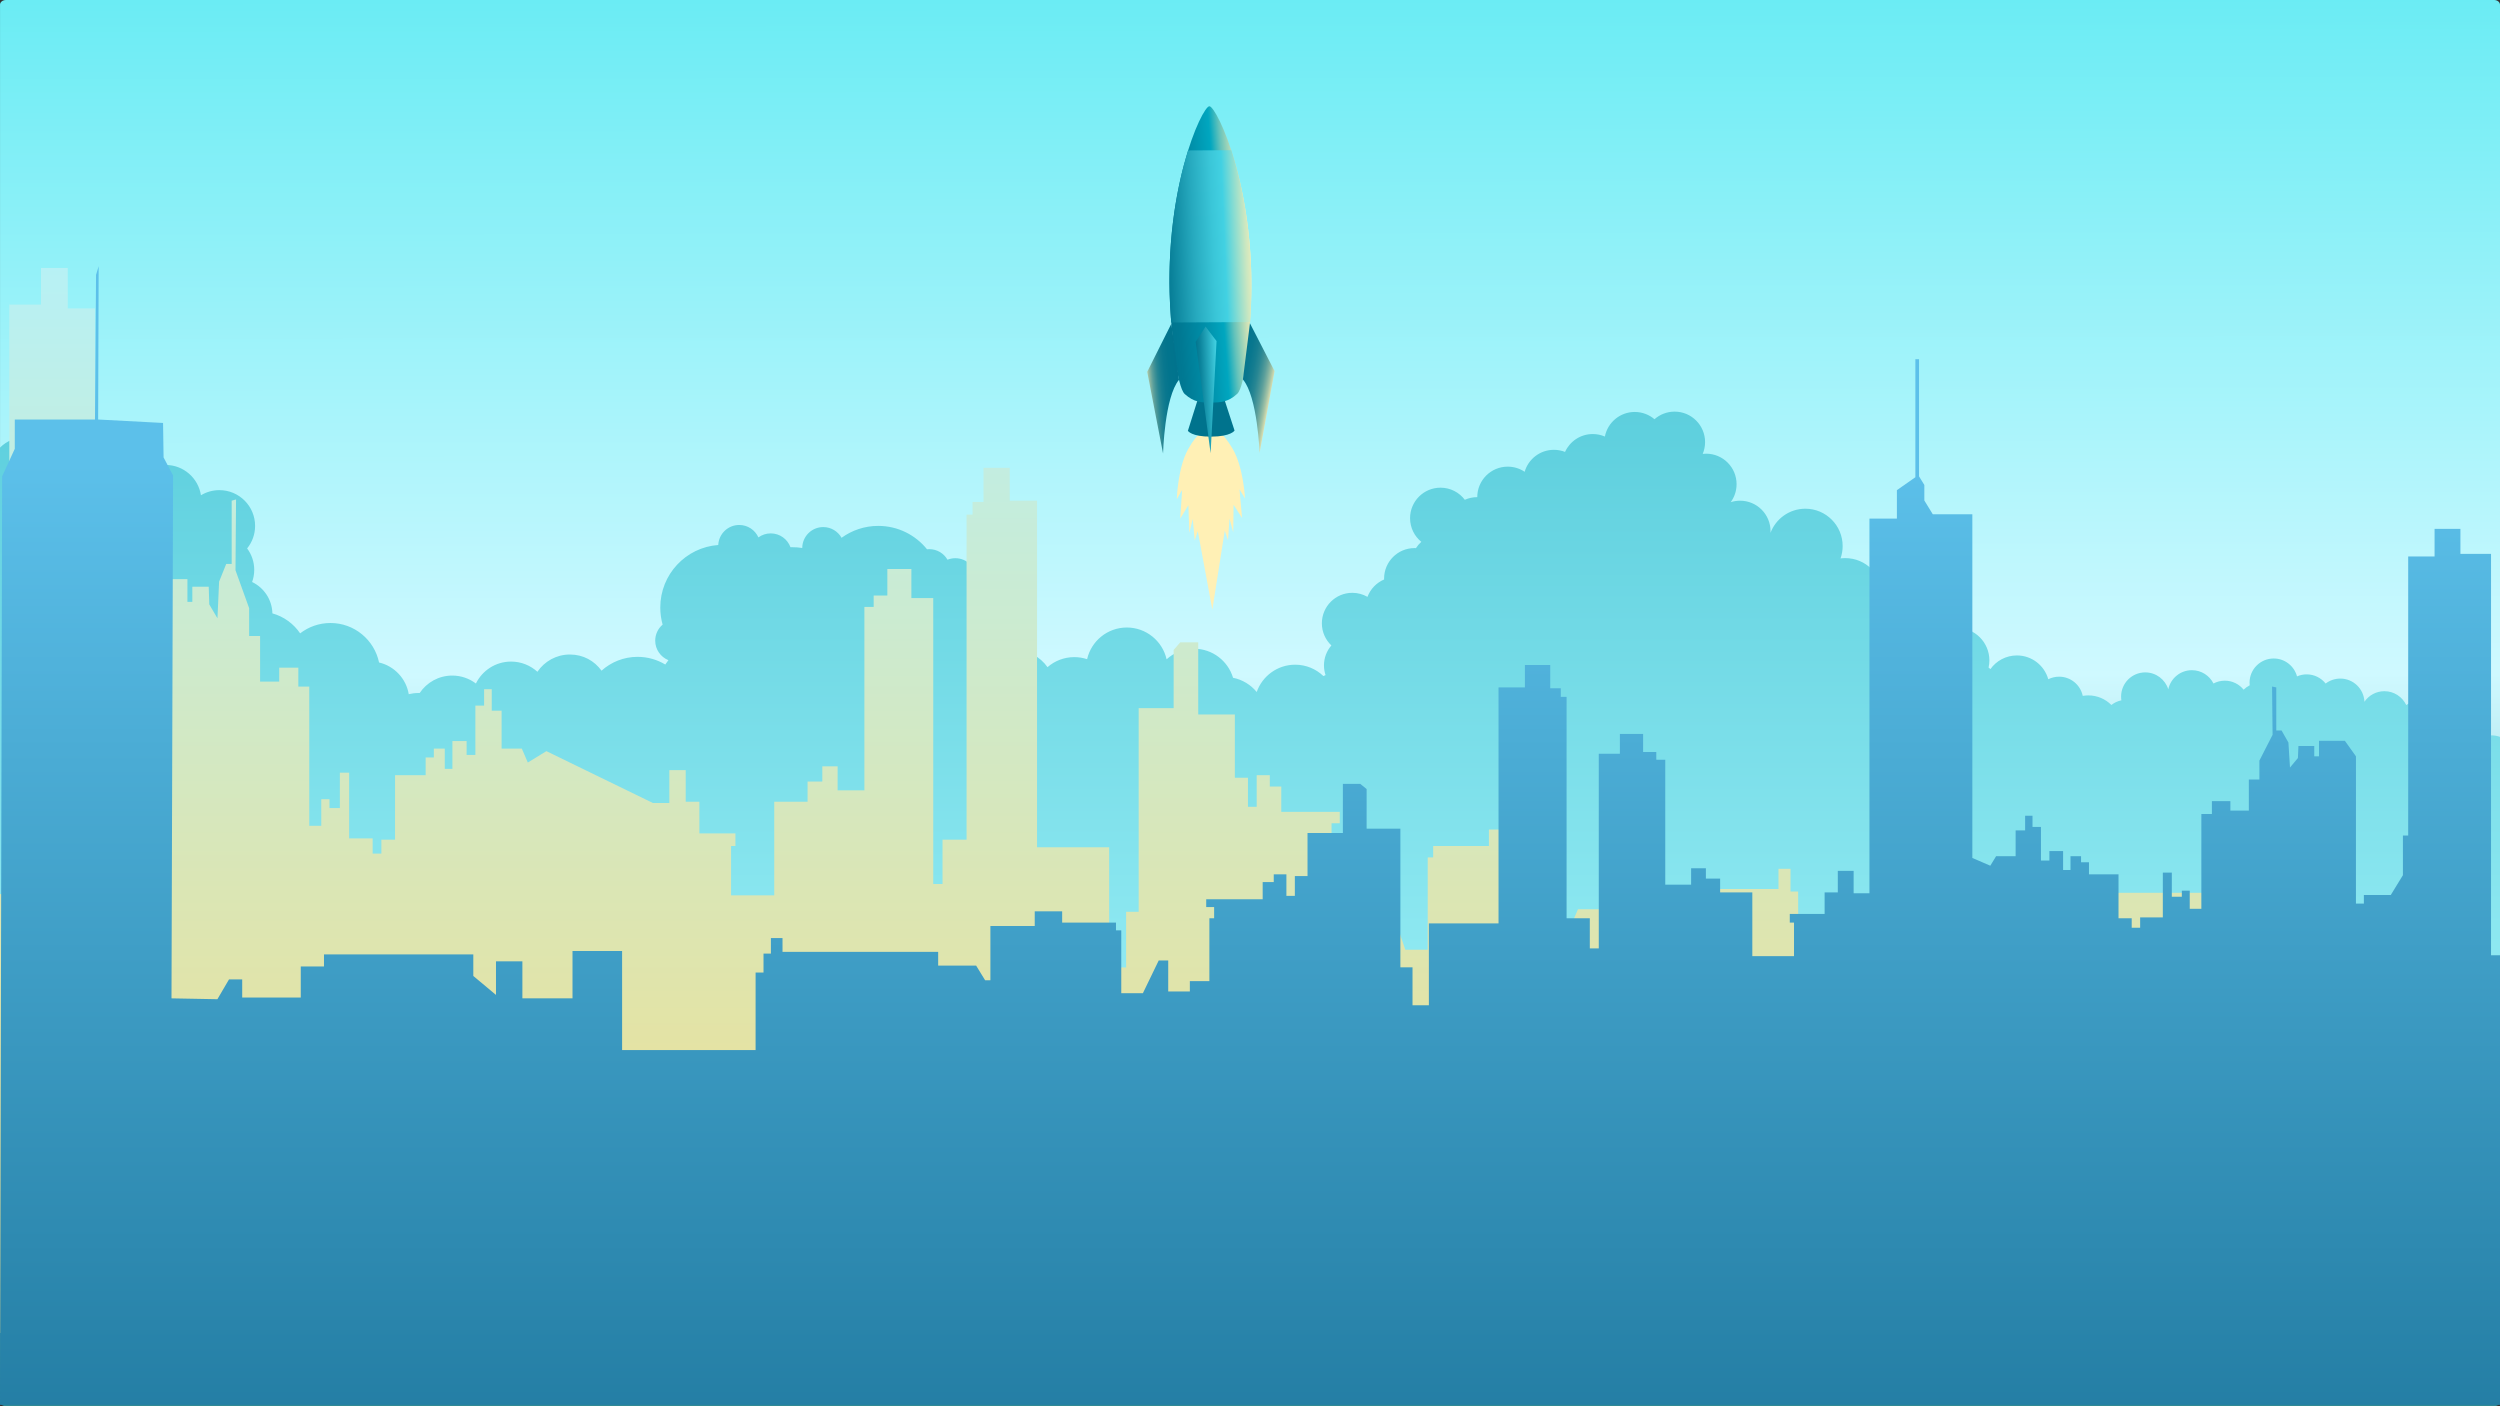
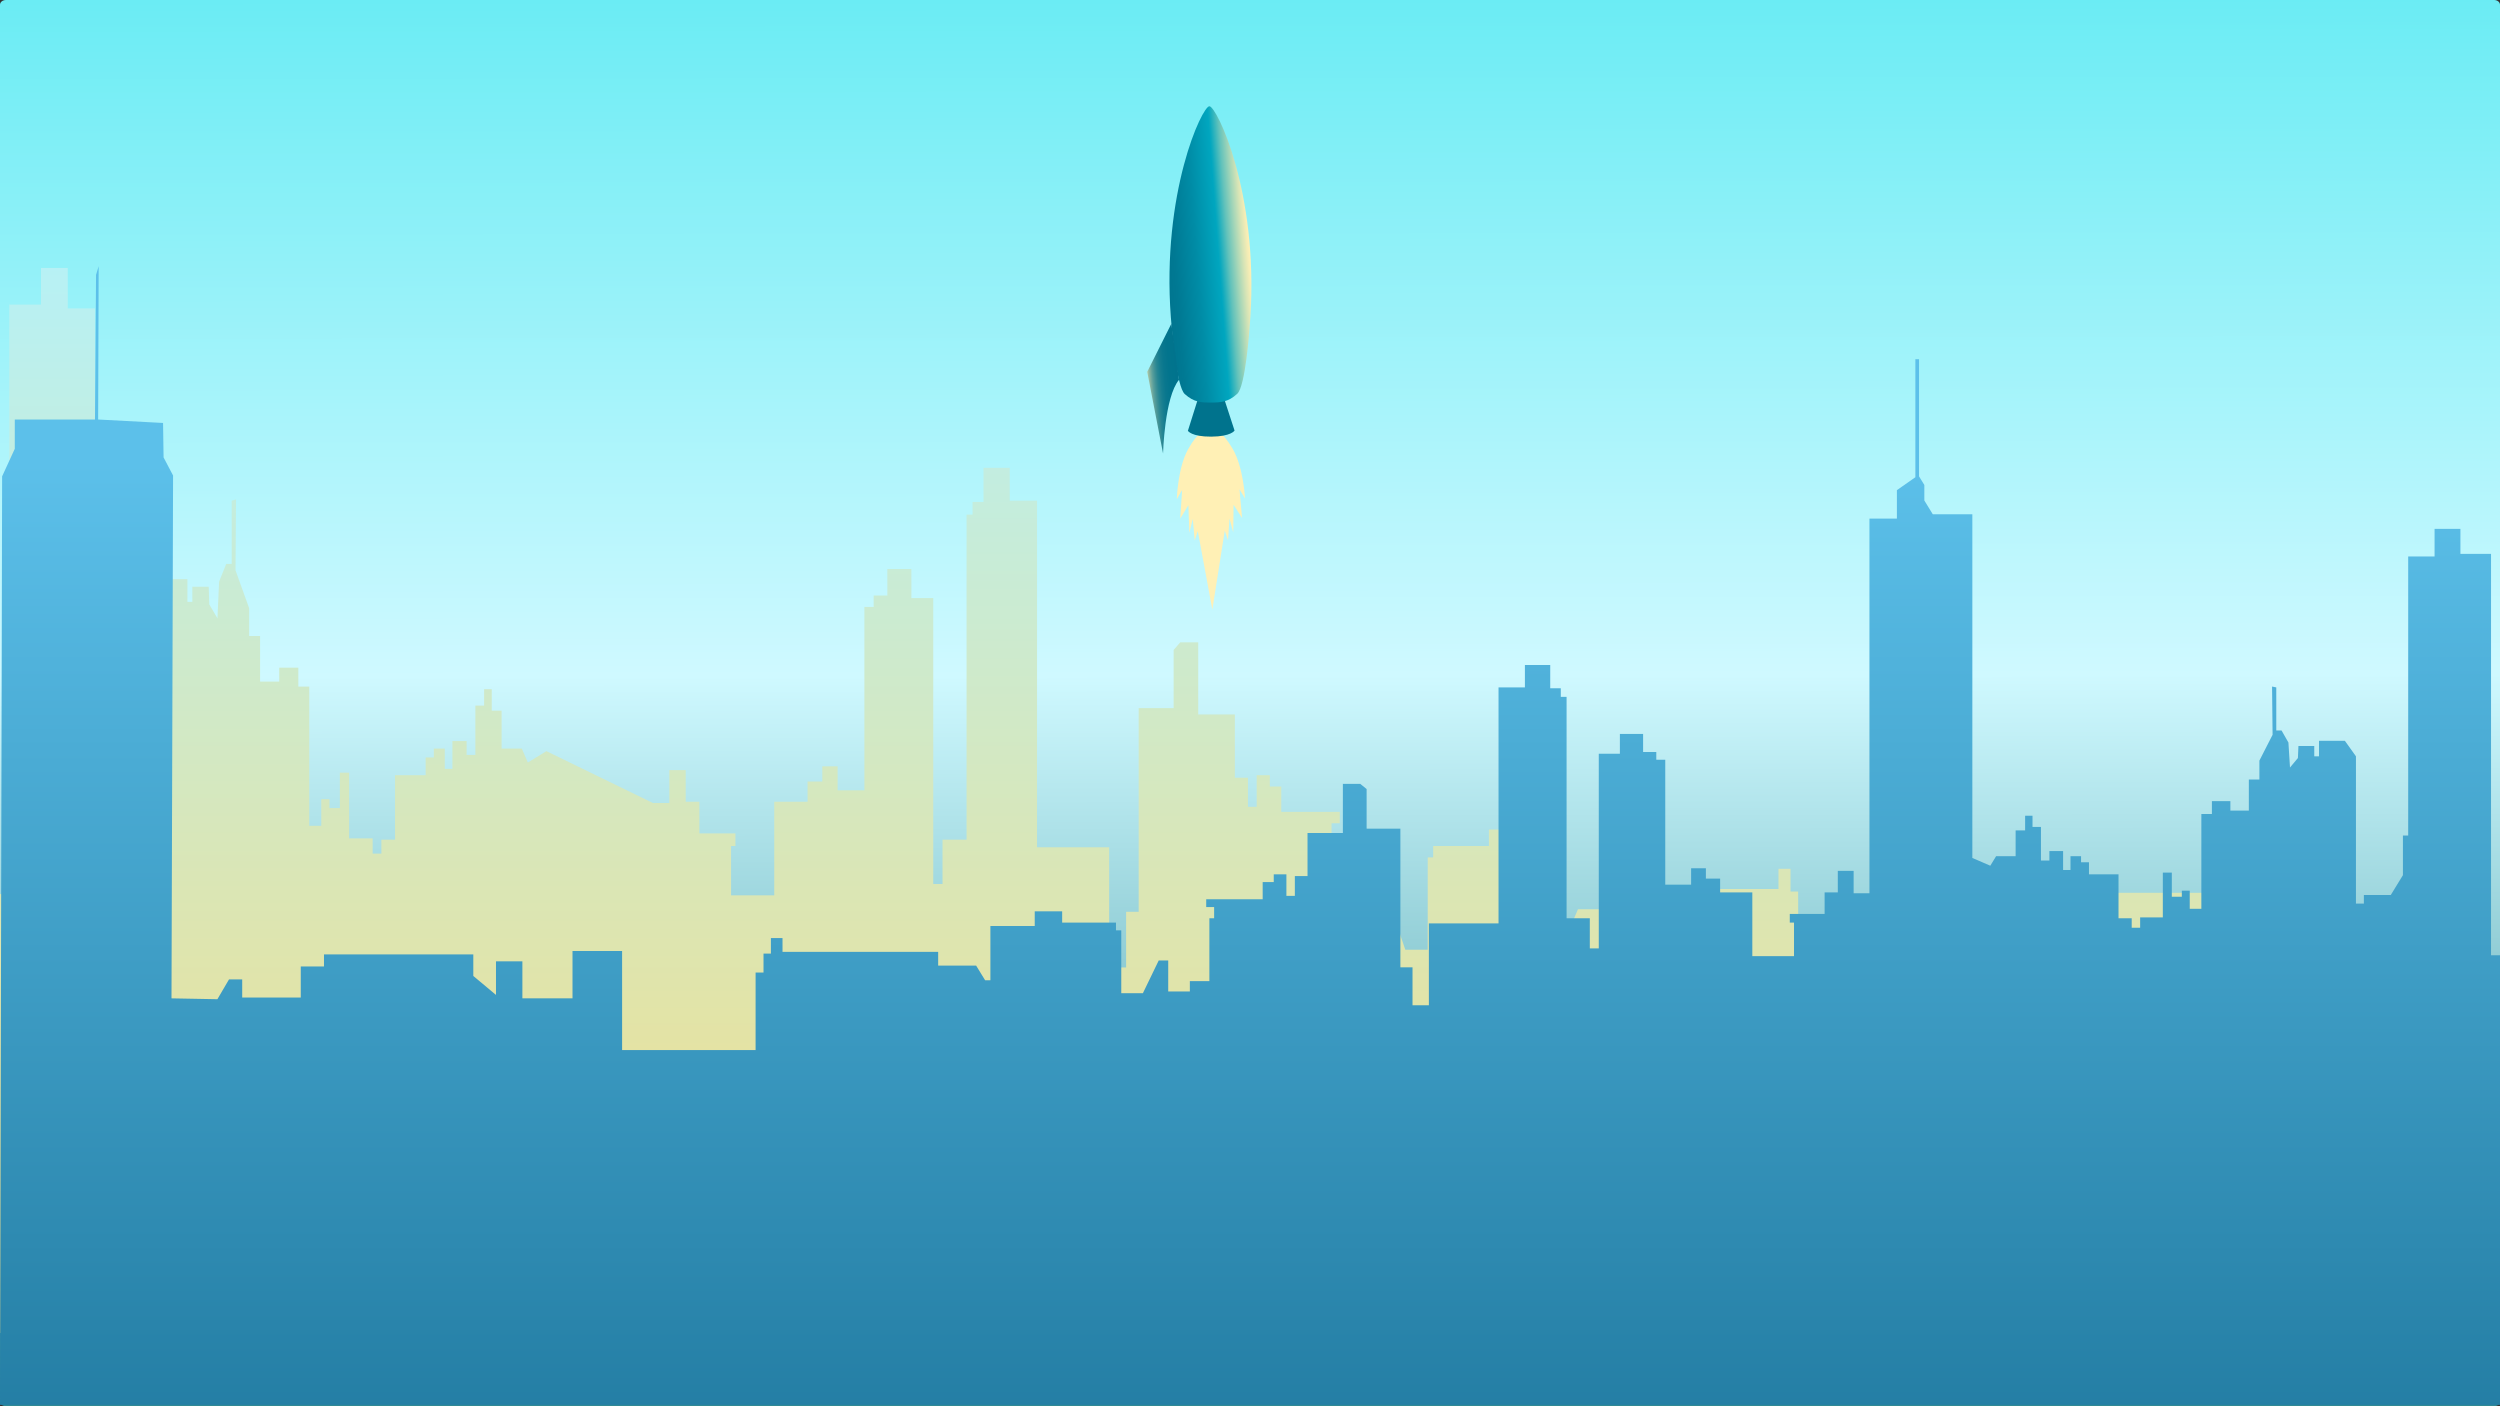
<svg xmlns="http://www.w3.org/2000/svg" width="800" height="450" viewBox="0 0 800 450" fill="none">
  <rect x="0" y="0" width="800" height="450" fill="#333333" stroke="none" />
-   <path fill-rule="evenodd" clip-rule="evenodd" d="M0 1.513C0 0.677 0.853 0 1.908 0H798.098C799.147 0 800 0.677 800 1.513V448.483C800 449.318 799.147 450 798.098 450H1.908C0.853 450 0.007 449.323 0.007 448.483V1.513H0Z" fill="url(#paint0_linear_432_142)" />
-   <path d="M303.179 179.116C303.959 178.799 304.812 178.624 305.706 178.624C309.415 178.624 312.426 181.64 312.426 185.355C312.426 186.533 312.123 187.643 311.592 188.606C313.534 189.784 314.831 191.924 314.831 194.367C314.831 195.794 314.388 197.12 313.628 198.21C316.914 200.829 319.36 204.456 320.496 208.623C321.773 208.205 323.143 207.976 324.561 207.976C328.956 207.976 332.84 210.15 335.205 213.489C337.497 211.49 340.494 210.278 343.773 210.278C345.204 210.278 346.582 210.507 347.872 210.938C349.196 205.129 354.39 200.802 360.586 200.802C366.781 200.802 371.996 205.15 373.313 210.978C375.631 208.872 378.709 207.586 382.082 207.586C387.982 207.586 392.968 211.51 394.581 216.895C397.611 217.494 400.265 219.143 402.147 221.444C403.928 216.356 408.766 212.701 414.457 212.701C417.965 212.701 421.15 214.088 423.495 216.349C423.717 216.235 423.946 216.121 424.174 216.02C423.852 215.044 423.67 214 423.67 212.923C423.67 210.487 424.564 208.259 426.042 206.543C424.167 204.766 422.998 202.249 422.998 199.462C422.998 194.071 427.359 189.703 432.742 189.703C434.509 189.703 436.162 190.174 437.593 190.995C438.527 188.491 440.463 186.479 442.909 185.436V185.146C442.909 179.755 447.27 175.387 452.645 175.387C452.8 175.387 452.955 175.387 453.102 175.4C453.579 174.653 454.157 173.973 454.823 173.388C452.625 171.598 451.221 168.872 451.221 165.816C451.221 160.425 455.582 156.057 460.964 156.057C464.143 156.057 466.965 157.578 468.739 159.933C469.955 159.388 471.299 159.085 472.724 159.085C472.724 153.694 477.085 149.326 482.467 149.326C484.477 149.326 486.345 149.932 487.89 150.975C489.066 146.91 492.809 143.941 497.251 143.941C498.507 143.941 499.71 144.177 500.812 144.615C502.344 141.242 505.744 138.894 509.682 138.894C511.06 138.894 512.37 139.183 513.56 139.694C514.44 135.212 518.384 131.826 523.122 131.826C525.534 131.826 527.738 132.701 529.438 134.155C531.158 132.634 533.409 131.719 535.882 131.719C541.265 131.719 545.626 136.087 545.626 141.478C545.626 142.811 545.357 144.083 544.873 145.24C545.229 145.2 545.592 145.18 545.962 145.18C551.344 145.18 555.705 149.548 555.705 154.939C555.705 157.093 555.007 159.085 553.831 160.694C554.778 160.391 555.779 160.223 556.828 160.223C562.21 160.223 566.571 164.591 566.571 169.982C566.571 170.164 566.571 170.339 566.558 170.514C568.258 165.998 572.612 162.787 577.719 162.787C584.304 162.787 589.647 168.138 589.647 174.734C589.647 176.121 589.411 177.453 588.975 178.692C589.472 178.631 589.976 178.597 590.487 178.597C597.072 178.597 602.414 183.948 602.414 190.544C602.414 192.523 601.937 194.387 601.084 196.036C606.95 196.79 611.479 201.805 611.479 207.882C611.479 211.429 609.94 214.613 607.487 216.8H607.615C608.206 216.8 608.784 216.841 609.355 216.928C610.693 214.438 613.011 212.553 615.786 211.793C615.786 211.638 615.773 211.483 615.773 211.322C615.773 205.56 620.436 200.889 626.188 200.889C631.94 200.889 636.604 205.56 636.604 211.322C636.604 212.109 636.516 212.883 636.348 213.617C636.55 213.772 636.745 213.94 636.933 214.108C638.821 211.463 641.912 209.74 645.413 209.74C650.191 209.74 654.223 212.964 655.446 217.359C656.487 216.834 657.67 216.538 658.913 216.538C662.636 216.538 665.74 219.169 666.48 222.683C667.058 222.582 667.656 222.528 668.26 222.528C671.143 222.528 673.757 223.699 675.639 225.597C676.559 224.87 677.648 224.345 678.844 224.103C678.783 223.713 678.75 223.316 678.75 222.905C678.75 218.631 682.21 215.165 686.477 215.165C689.931 215.165 692.861 217.44 693.849 220.576C694.595 217.083 697.693 214.458 701.409 214.458C704.426 214.458 707.04 216.195 708.316 218.719C709.398 218.14 710.635 217.817 711.945 217.817C714.378 217.817 716.548 218.941 717.959 220.697C718.53 220.139 719.182 219.668 719.901 219.304C719.874 219.028 719.854 218.739 719.854 218.456C719.854 214.182 723.315 210.716 727.582 210.716C731.157 210.716 734.16 213.146 735.047 216.444C735.995 216.026 737.043 215.797 738.145 215.797C740.598 215.797 742.788 216.948 744.206 218.732C745.51 217.736 747.136 217.144 748.897 217.144C753.056 217.144 756.45 220.442 756.618 224.567C758.009 222.521 760.354 221.182 763.008 221.182C766.092 221.182 768.753 222.992 769.997 225.611C771.253 224.729 772.778 224.211 774.432 224.211C778.699 224.211 782.159 227.677 782.159 231.951V232.22C783.254 231.621 784.511 231.278 785.855 231.278C789.242 231.278 792.124 233.465 793.166 236.501C794.355 235.747 795.767 235.316 797.278 235.316C798.239 235.316 799.153 235.491 800 235.808V417.408H0V143.235C2.063 141.175 4.919 139.896 8.064 139.896C11.806 139.896 15.133 141.7 17.216 144.487C19.023 143.289 21.187 142.589 23.519 142.589C24.715 142.589 25.871 142.77 26.953 143.114C28.901 139.587 32.651 137.204 36.958 137.204C43.268 137.204 48.382 142.326 48.382 148.646C48.382 149.03 48.362 149.407 48.328 149.777C49.753 149.137 51.339 148.781 53.005 148.781C58.723 148.781 63.468 152.994 64.301 158.486C66.021 157.443 68.044 156.844 70.207 156.844C76.517 156.844 81.631 161.966 81.631 168.286C81.631 171.019 80.677 173.529 79.077 175.495C80.509 177.406 81.355 179.775 81.355 182.346C81.355 183.713 81.113 185.025 80.677 186.243C84.44 188.047 87.06 191.85 87.168 196.279C90.83 197.302 93.962 199.604 96.045 202.673C98.726 200.6 102.092 199.361 105.748 199.361C113.402 199.361 119.792 204.779 121.297 211.995C126.182 213.139 129.972 217.144 130.799 222.144C131.787 221.895 132.828 221.761 133.897 221.761H134.3C136.544 218.402 140.374 216.181 144.722 216.181C147.565 216.181 150.185 217.13 152.288 218.725C154.331 214.566 158.598 211.705 163.537 211.705C166.783 211.705 169.74 212.944 171.97 214.97C174.222 211.638 178.032 209.444 182.352 209.444C186.673 209.444 190.214 211.483 192.492 214.62C195.543 211.867 199.588 210.191 204.017 210.191C207.262 210.191 210.293 211.086 212.887 212.648C213.196 212.17 213.532 211.699 213.888 211.254C211.415 210.258 209.668 207.835 209.668 205.008C209.668 202.955 210.589 201.111 212.04 199.88C211.549 198.136 211.287 196.299 211.287 194.401C211.287 183.82 219.465 175.151 229.84 174.397C230.008 170.83 232.952 167.99 236.553 167.99C239.282 167.99 241.634 169.619 242.689 171.968C243.797 171.16 245.161 170.682 246.633 170.682C249.536 170.682 252.009 172.526 252.95 175.104H253.494C254.589 175.097 255.671 175.185 256.719 175.353C256.739 171.651 259.743 168.663 263.439 168.663C265.952 168.663 268.149 170.05 269.299 172.096C272.598 169.7 276.657 168.286 281.045 168.286C287.348 168.286 292.972 171.207 296.648 175.771C296.89 175.744 297.125 175.73 297.373 175.73C299.873 175.73 302.05 177.096 303.206 179.122L303.179 179.116Z" fill="url(#paint1_linear_432_142)" />
+   <path fill-rule="evenodd" clip-rule="evenodd" d="M0 1.513C0 0.677 0.853 0 1.908 0H798.098C799.147 0 800 0.677 800 1.513V448.483C800 449.318 799.147 450 798.098 450H1.908C0.853 450 0.007 449.323 0.007 448.483H0Z" fill="url(#paint0_linear_432_142)" />
  <path fill-rule="evenodd" clip-rule="evenodd" d="M800 426.566V306.345L756.376 306.749L752.533 297.441H748.158V305.941H728.752V291.372H721.058V285.701H671.575V295.824L664.056 304.729V288.941H655.314V306.345H638.71V284.084H622.274V330.633H592.546H578.039V294.201H575.411V285.297H572.965V278.009H569.115V284.489H566.494H517.542V290.968H504.95L501.98 297.845H500.233V272.345H485.544V265.461H476.452V270.728H458.618V274.365H456.871V303.92H449.701L444.453 288.537H441.309V303.105H434.139V298.249H427.668V268.701H426.095V263.44H428.723V259.796H410.009V251.7H406.34V248.057H402.14V258.18H399.345V248.865H395.152V228.632H383.433V205.556H377.667L375.564 207.987V226.604H364.376V291.776H360.358V309.585H354.935V271.132H331.853V160.219H323.111V149.699H314.718V160.624H311.224V164.672H309.302V268.701H301.608V282.872H298.638V191.391H291.643V182.076H283.949V190.576H279.575V194.22H276.605V252.913H268.037V245.221H263.139V250.084H258.422V256.557H247.758V286.509H233.942V270.728H235.34V266.68H223.802V256.557H219.428V246.44H214.187V256.961H208.939L174.844 240.365L168.903 244.009L166.982 239.556H160.511V227.412H157.359V220.535H154.913V225.796H152.118V241.584H149.316V237.132H144.773V246.036H142.327V239.556H138.827V242.392H136.206V248.057H126.416V268.701H122.041V273.153H119.246V268.297H111.727V247.248H108.756V258.584H105.43V255.748H102.81V264.249H98.966V219.72H95.465V213.652H89.35V218.104H83.229V203.528H79.728V194.624L75.36 182.487L75.535 159.815L74.137 160.219V180.459H72.39L70.112 186.124L69.588 197.864L66.967 193.412L66.793 187.747H61.545V192.604H59.972V185.316H51.405L47.736 192.604V261.824H45.109V257.776H39.343H36.198L32.173 248.461V229.844H30.426V98.691H21.684V85.739H13.117V97.479H2.977V286.105H0V426.566H800Z" fill="url(#paint2_linear_432_142)" />
  <path fill-rule="evenodd" clip-rule="evenodd" d="M0 449.555L0.679 152.437L4.731 143.614V134.245H30.393L30.735 87.936L31.575 85.177L31.407 134.245L52.178 135.344L52.346 146.373L55.383 152.161L54.879 319.472L69.568 319.749L73.284 313.408H77.504V319.203H96.245V309.273H103.676V305.415H151.459V312.309L158.717 318.373V307.62H167.163V319.472H183.203V304.315H199.074V336.013H227.774H241.791V311.202H244.324V305.145H246.689V300.18H250.405V304.592H252.939H300.211V309.003H312.367L315.243 313.685H316.929V296.321H331.114V291.633H339.89V295.222H357.112V297.698H358.806V317.82H365.727L370.793 307.344H373.831V317.267H380.752V313.961H387.001V293.839H388.52V290.257H385.986V287.775H404.055V282.264H407.596V279.781H411.648V286.675H414.35V280.334H418.408V266.553H429.717V250.842H435.288L437.317 252.495V265.17H448.122V309.55H452.006V321.678H457.241V295.492H479.53V219.968H487.969V212.804H496.073V220.244H499.453V222.997H501.308V293.839H508.74V303.485H511.609V241.189H518.362V234.855H525.794V240.643H530.014V243.119H532.883V283.087H541.155V277.852H545.885V281.157H550.441V285.569H560.742V305.968H574.081V295.222H572.73V292.463H583.878V285.569H588.098V278.682H593.164V285.845H598.224V165.942H607.007V156.849L612.92 152.714V114.952H614.096V152.437L615.789 155.19V160.154L618.491 164.566H631.15V274.547L636.896 277.029L638.75 273.993H644.999V265.723H648.037V261.042H650.402V264.624H653.103V275.37H655.804V272.341H660.192V278.405H662.558V273.993H665.938V275.923H668.471V279.781H677.925V293.839H682.145V296.875H684.846V293.562H692.104V279.228H694.98V286.952H698.185V285.023H700.718V290.81H704.434V260.489H707.807V256.354H713.721V259.382H719.627V249.46H723.007V243.395L727.227 235.132L727.059 219.691L728.41 219.968V233.749H730.096L732.294 237.608L732.797 245.601L735.331 242.572L735.499 238.714H740.565V242.019H742.084V237.061H750.362L753.904 242.019V289.158H756.437V286.399H762.007H765.051L768.935 280.058V267.376H770.622V178.071H779.062V169.248H787.334V177.241H797.131V305.691H800V449.555H400H0Z" fill="url(#paint3_linear_432_142)" />
  <path fill-rule="evenodd" clip-rule="evenodd" d="M387.304 137.572C385.598 137.593 383.486 137.825 380.167 143.803C376.849 149.781 376.581 159.752 376.581 159.752L378.282 156.765L377.666 165.961L380.283 161.69L380.594 170.523L381.684 166.056L382.311 172.977L383.291 169.928L387.947 195.115L391.918 169.833L392.966 172.861L393.44 165.93L394.631 170.37L394.747 161.532L397.459 165.746L396.638 156.565L398.407 159.515C398.407 159.515 397.918 149.554 394.468 143.65C391.018 137.751 389.021 137.561 387.315 137.577L387.304 137.572Z" fill="#FFF0B5" />
  <path fill-rule="evenodd" clip-rule="evenodd" d="M391.803 127.807L395.058 137.783C395.058 137.783 393.941 139.695 387.584 139.726C381.226 139.758 380.125 137.862 380.125 137.862L383.275 127.854L391.803 127.812V127.807Z" fill="#00738D" />
  <path fill-rule="evenodd" clip-rule="evenodd" d="M387.005 34C389.338 33.989 402.685 61.431 400.125 101.419C399.809 106.349 398.513 123.63 395.927 126.011C392.998 128.707 390.539 128.807 387.505 128.823C384.471 128.839 382.09 128.765 379.13 126.1C376.523 123.746 375.043 106.475 374.674 101.55C371.693 61.594 384.671 34.011 387.005 34Z" fill="url(#paint4_linear_432_142)" />
-   <path fill-rule="evenodd" clip-rule="evenodd" d="M399.982 103.452L407.867 118.763L403.069 144.946C403.069 144.946 402.432 126.938 397.728 121.428L399.982 103.452Z" fill="url(#paint5_linear_432_142)" />
  <path fill-rule="evenodd" clip-rule="evenodd" d="M374.832 103.594L367.11 118.99L372.177 145.12C372.177 145.12 372.636 127.106 377.281 121.544L374.837 103.594H374.832Z" fill="url(#paint6_linear_432_142)" />
-   <path fill-rule="evenodd" clip-rule="evenodd" d="M385.772 104.51L389.296 109.151L387.394 145.035L382.627 109.419L385.772 104.51Z" fill="url(#paint7_linear_432_142)" />
-   <path d="M393.993 48.068L380.194 48.142C376.454 60.067 372.978 78.802 374.674 101.556C374.705 102.008 374.753 102.562 374.805 103.199L400.014 103.067C400.061 102.43 400.098 101.877 400.124 101.424C401.583 78.659 397.88 59.956 393.993 48.074V48.068Z" fill="url(#paint8_linear_432_142)" />
  <defs>
    <linearGradient id="paint0_linear_432_142" x1="400.003" y1="-8.49969e-09" x2="400.483" y2="449.999" gradientUnits="userSpaceOnUse">
      <stop offset="0" stop-color="#6BECF4" />
      <stop offset="0.48" stop-color="#CFF9FF" />
      <stop offset="1" stop-color="#308994" />
    </linearGradient>
    <linearGradient id="paint1_linear_432_142" x1="400.01" y1="427.388" x2="400.01" y2="43.474" gradientUnits="userSpaceOnUse">
      <stop stop-color="#B0FAFF" />
      <stop offset="1" stop-color="#44C2D3" />
    </linearGradient>
    <linearGradient id="paint2_linear_432_142" x1="400.003" y1="425.92" x2="400.003" y2="85.092" gradientUnits="userSpaceOnUse">
      <stop stop-color="#F4DE87" />
      <stop offset="1" stop-color="#B7F1F5" />
    </linearGradient>
    <linearGradient id="paint3_linear_432_142" x1="400.003" y1="646.29" x2="400.003" y2="147.944" gradientUnits="userSpaceOnUse">
      <stop stop-color="#005478" />
      <stop offset="1" stop-color="#5CC0EA" />
    </linearGradient>
    <linearGradient id="paint4_linear_432_142" x1="400.048" y1="80.488" x2="370.97" y2="82.676" gradientUnits="userSpaceOnUse">
      <stop stop-color="#FFF0B5" />
      <stop offset="0.03" stop-color="#F3ECB5" />
      <stop offset="0.08" stop-color="#D6E4B6" />
      <stop offset="0.15" stop-color="#A5D6B8" />
      <stop offset="0.24" stop-color="#62C2BB" />
      <stop offset="0.33" stop-color="#0EAABE" />
      <stop offset="0.35" stop-color="#00A6BF" />
      <stop offset="0.59" stop-color="#008CA6" />
      <stop offset="0.83" stop-color="#007993" />
      <stop offset="1" stop-color="#00738D" />
    </linearGradient>
    <linearGradient id="paint5_linear_432_142" x1="407.372" y1="125.28" x2="390.973" y2="122.199" gradientUnits="userSpaceOnUse">
      <stop stop-color="#FFF0B5" />
      <stop offset="0.05" stop-color="#D1D9AD" />
      <stop offset="0.1" stop-color="#A5C4A6" />
      <stop offset="0.16" stop-color="#7DB0A0" />
      <stop offset="0.22" stop-color="#5B9F9B" />
      <stop offset="0.29" stop-color="#3F9196" />
      <stop offset="0.36" stop-color="#278693" />
      <stop offset="0.45" stop-color="#157D90" />
      <stop offset="0.55" stop-color="#09778E" />
      <stop offset="0.69" stop-color="#02748D" />
      <stop offset="1" stop-color="#00738D" />
    </linearGradient>
    <linearGradient id="paint6_linear_432_142" x1="378.157" y1="123.983" x2="366.616" y2="124.891" gradientUnits="userSpaceOnUse">
      <stop stop-color="#00738D" />
      <stop offset="0.31" stop-color="#02748D" />
      <stop offset="0.45" stop-color="#09778E" />
      <stop offset="0.55" stop-color="#157D90" />
      <stop offset="0.64" stop-color="#278693" />
      <stop offset="0.71" stop-color="#3F9196" />
      <stop offset="0.78" stop-color="#5B9F9B" />
      <stop offset="0.84" stop-color="#7DB0A0" />
      <stop offset="0.9" stop-color="#A5C4A6" />
      <stop offset="0.95" stop-color="#D1D9AD" />
      <stop offset="1" stop-color="#FFF0B5" />
    </linearGradient>
    <linearGradient id="paint7_linear_432_142" x1="389.711" y1="124.645" x2="382.956" y2="124.897" gradientUnits="userSpaceOnUse">
      <stop stop-color="#42D1E2" />
      <stop offset="0.29" stop-color="#2CB2C6" />
      <stop offset="0.76" stop-color="#0C849C" />
      <stop offset="1" stop-color="#00738D" />
    </linearGradient>
    <linearGradient id="paint8_linear_432_142" x1="402.108" y1="75.095" x2="371.681" y2="76.349" gradientUnits="userSpaceOnUse">
      <stop stop-color="#FFF0B5" />
      <stop offset="0.04" stop-color="#F0EDB8" />
      <stop offset="0.12" stop-color="#CAE7C1" />
      <stop offset="0.22" stop-color="#8DDDD0" />
      <stop offset="0.34" stop-color="#42D1E2" />
      <stop offset="0.46" stop-color="#3AC6D8" />
      <stop offset="0.67" stop-color="#26A9BE" />
      <stop offset="0.95" stop-color="#057B94" />
      <stop offset="1" stop-color="#00738D" />
    </linearGradient>
  </defs>
</svg>